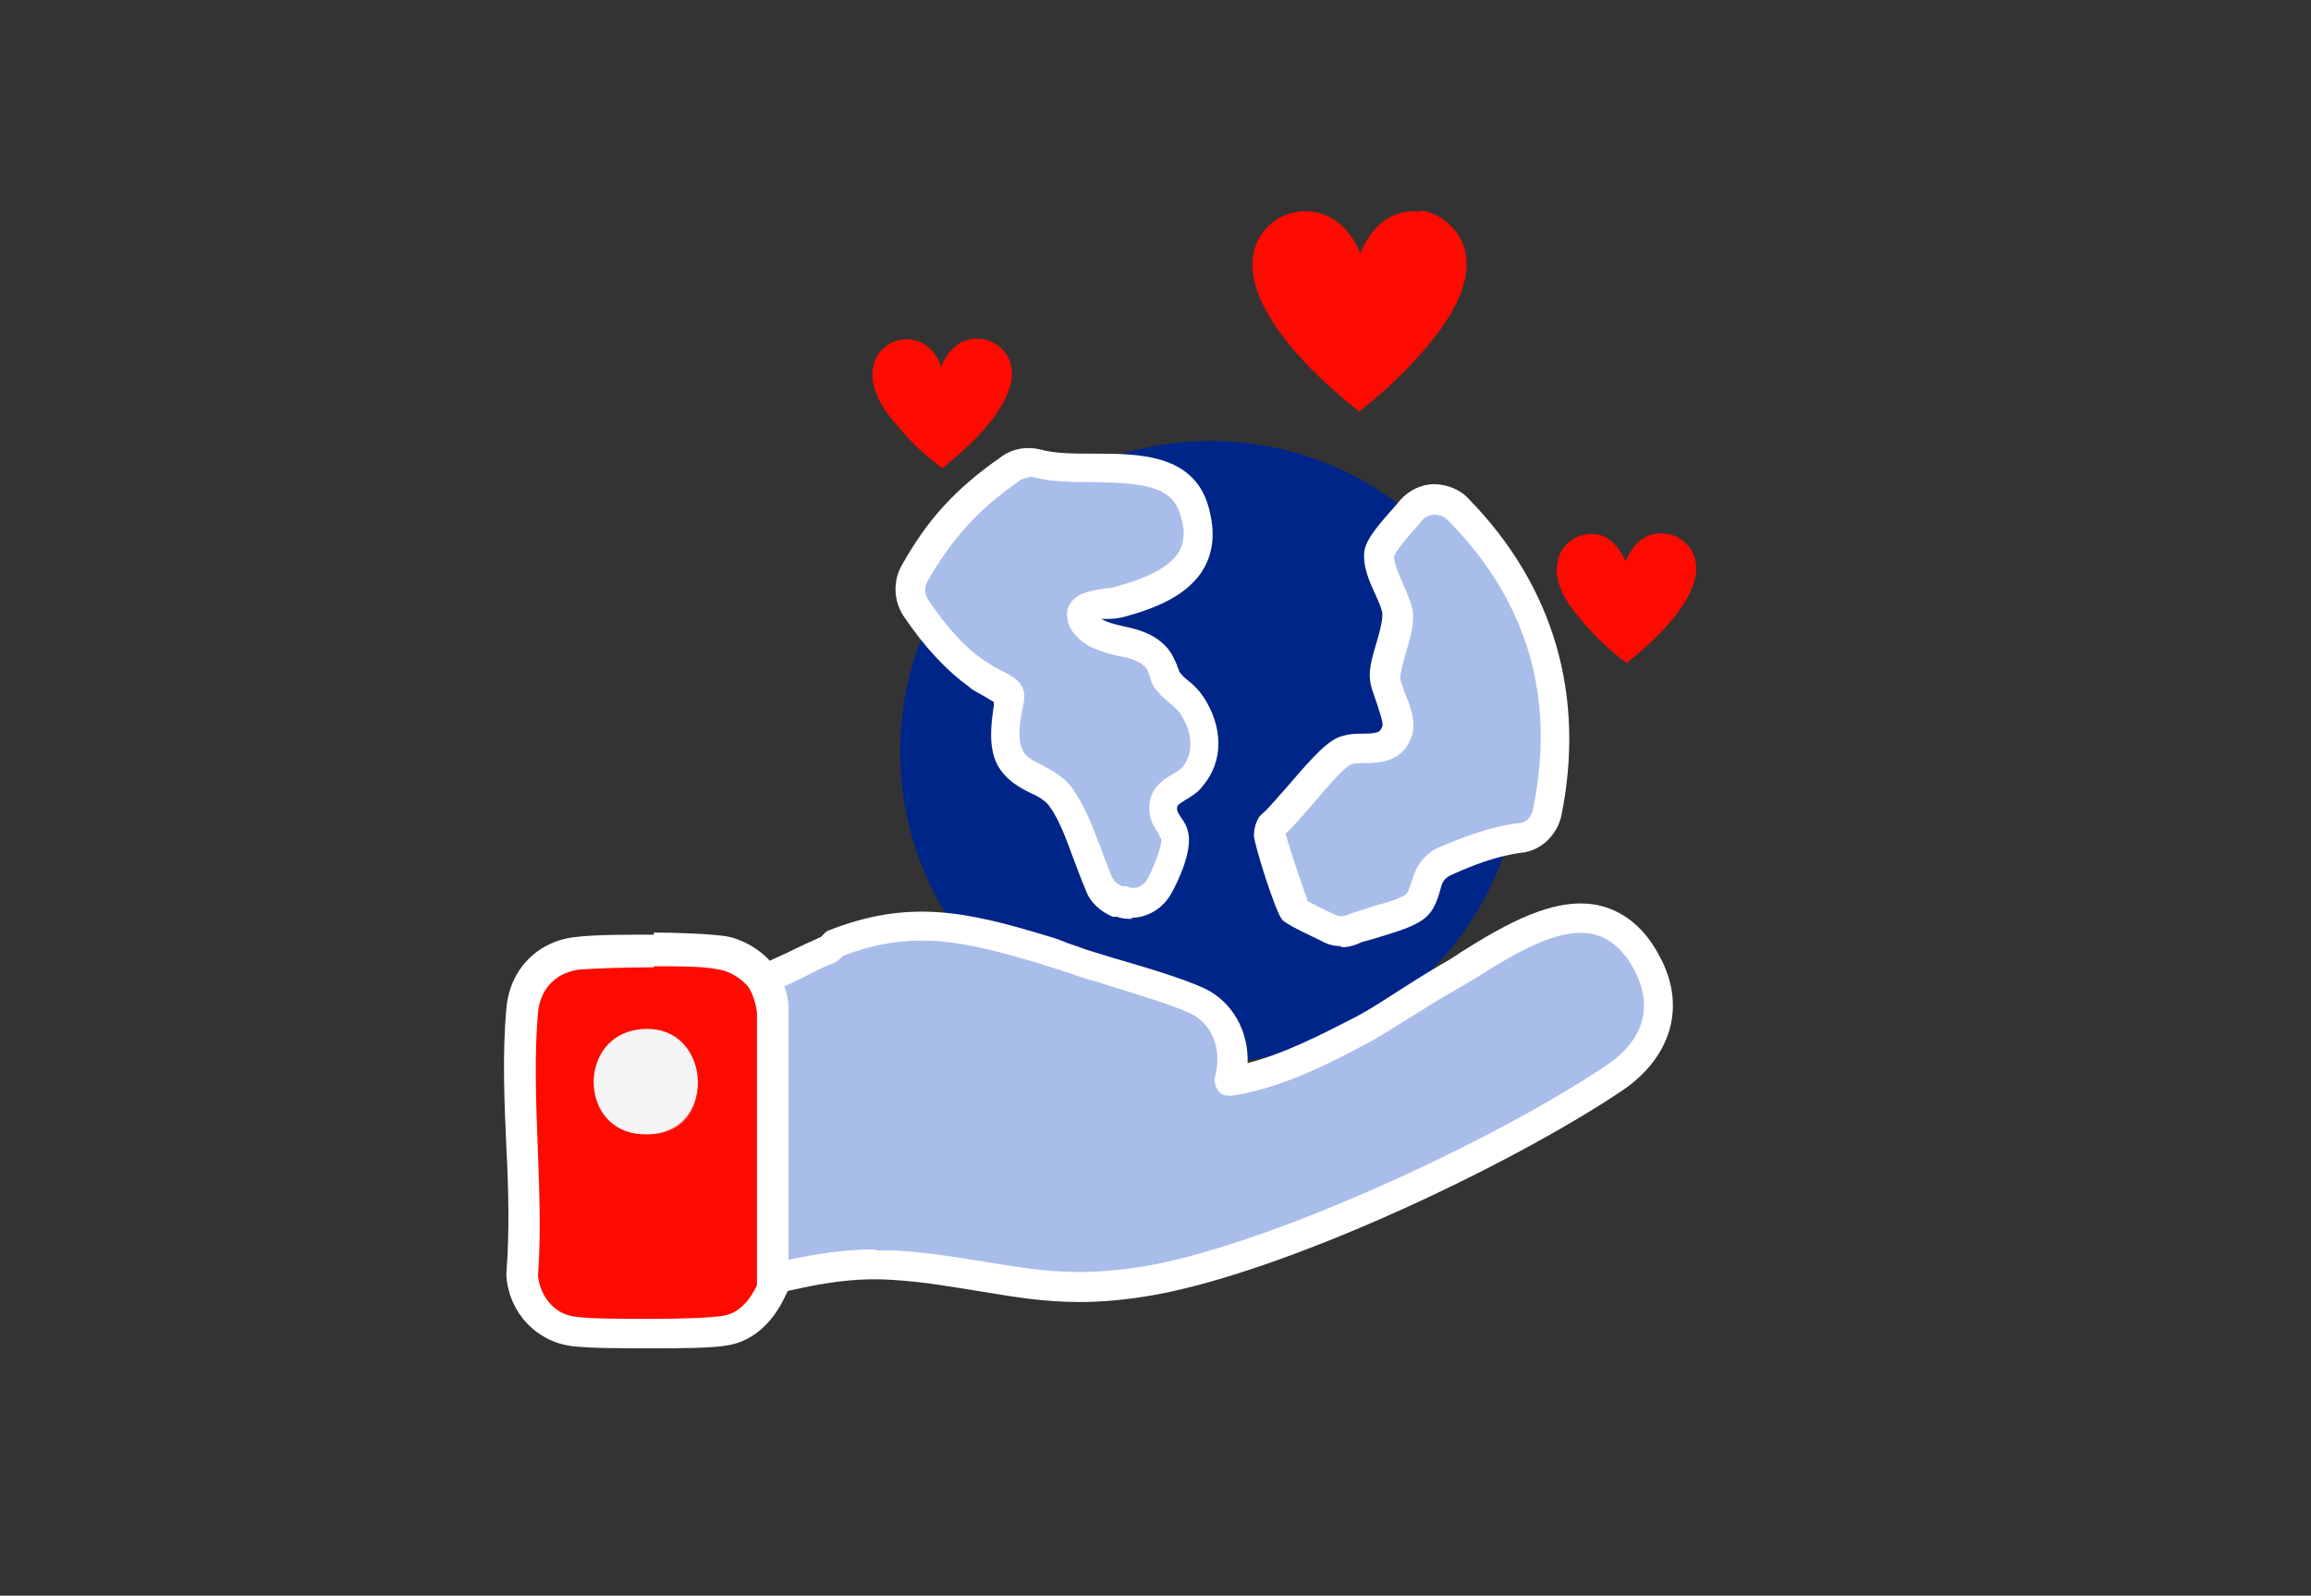
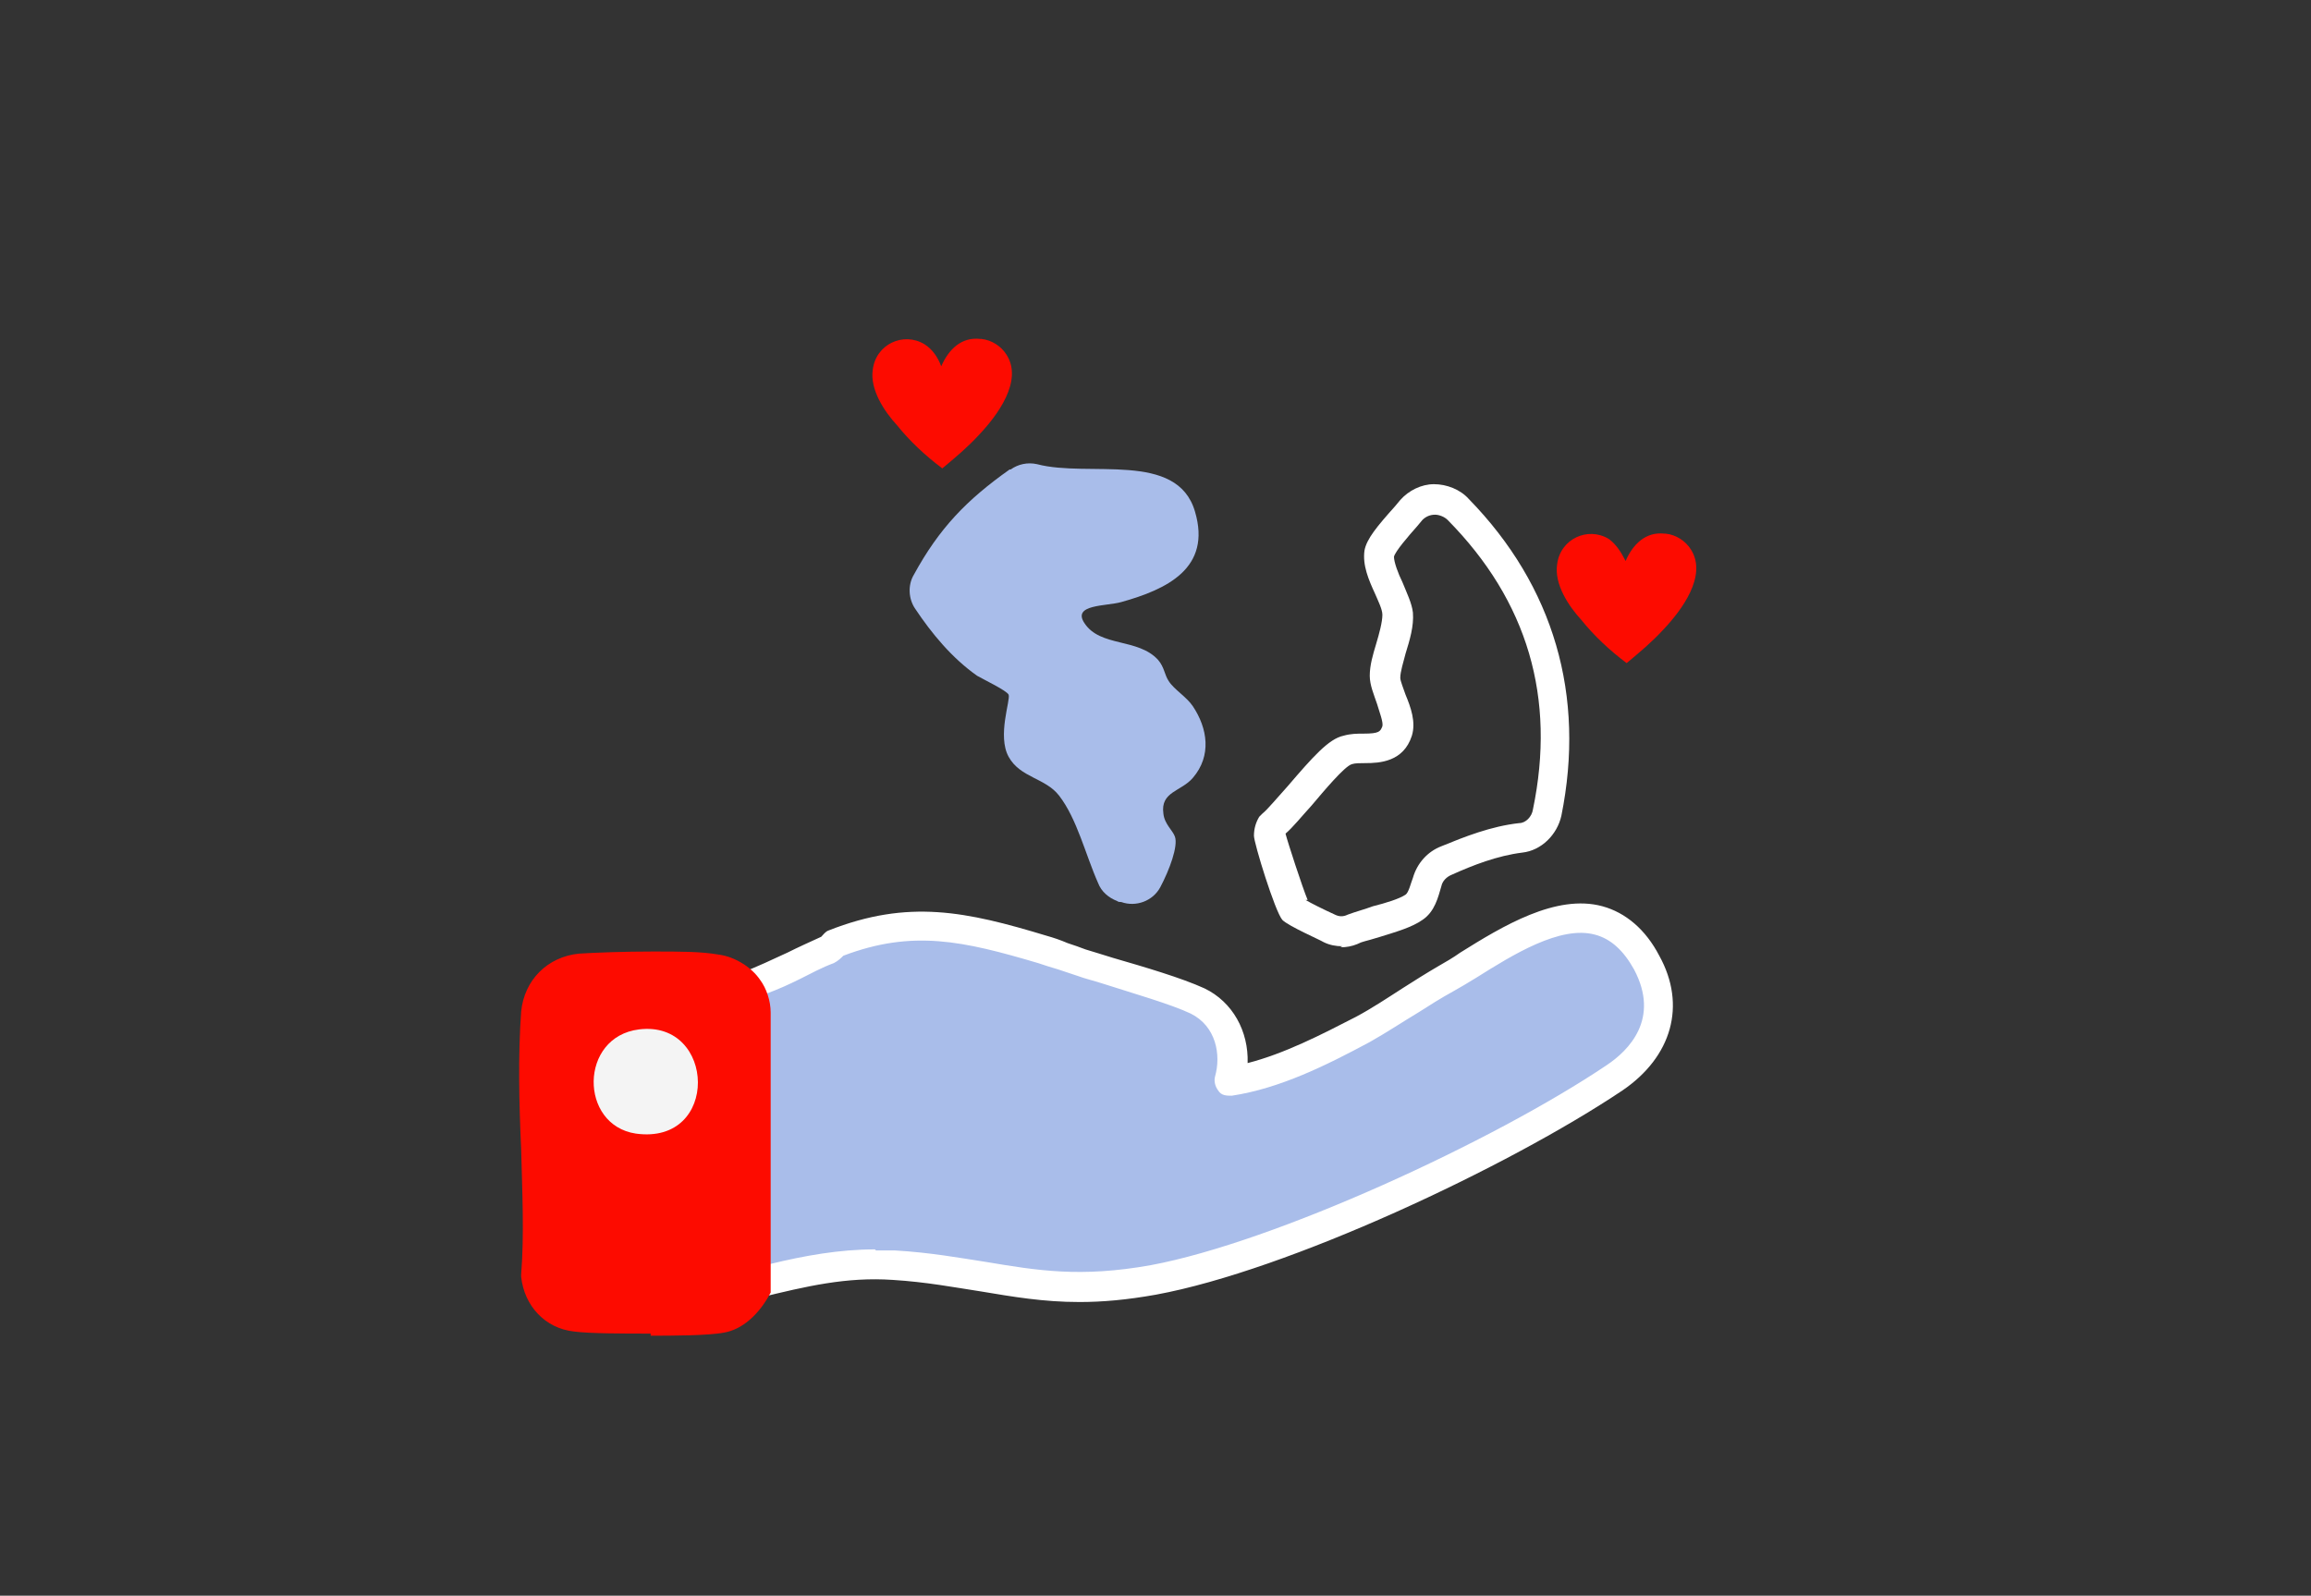
<svg xmlns="http://www.w3.org/2000/svg" id="Layer_1" version="1.1" viewBox="0 0 219.5 151.6">
  <rect x="0" y="0" width="219.5" height="151.6" fill="#333333" stroke="none" />
  <defs>
    <style>
      .st0 {
        fill: #f4f4f4;
      }

      .st1 {
        fill: #fd0b00;
      }

      .st2 {
        fill: #fff;
      }

      .st3 {
        fill: #002588;
      }

      .st4 {
        fill: #a9bdea;
      }
    </style>
  </defs>
-   <circle class="st3" cx="115" cy="71.4" r="29.5" />
  <g>
    <path class="st4" d="M71.8,122v-25.9c0-.8-.3-1.7-.8-2.4,2.6-1,5.1-2.4,7.7-3.4.3-.1.5-.5.6-.6,7.3-2.9,12.6-1.6,19.8.5,1.2.3,2.5.9,3.8,1.2,3.1.9,8.3,2.3,11,3.6,2.9,1.4,3.8,4.7,3,7.6,4.4-.7,8.8-2.9,12.7-4.9,2.7-1.4,5.2-3.3,7.8-4.8,5.7-3.3,14.4-10.2,19.1-1.5,2.4,4.3.9,8.3-3.1,11-10.5,7-31.5,16.9-43.8,19.2-10.5,2-15.1-.8-24.6-1.4-4.6-.3-8.7.6-13.1,1.8h0Z" />
    <path class="st2" d="M102.5,123.7c-3.4,0-6.3-.5-9.3-1-2.6-.4-5.2-.9-8.4-1.1-4.4-.3-8.2.6-12.7,1.7-.4.1-.9,0-1.2-.2-.3-.3-.5-.7-.5-1.1v-25.9c0-.5-.2-1.2-.5-1.6-.2-.4-.3-.8-.2-1.2s.4-.7.8-.9c1.5-.6,2.8-1.2,4.3-1.9,1-.5,2.1-1,3.2-1.5,0,0,0,0,0,0,.2-.2.4-.5.7-.6,7.6-3,13.1-1.8,20.7.5.7.2,1.3.4,2,.7.6.2,1.2.4,1.7.6.7.2,1.6.5,2.6.8,3.1.9,6.5,1.9,8.7,2.9,2.7,1.3,4.2,4.1,4.1,7.1,3.5-.9,7-2.7,10.3-4.4,1.5-.8,3-1.8,4.4-2.7,1.1-.7,2.2-1.4,3.4-2.1.7-.4,1.4-.8,2.1-1.3,4-2.5,9.1-5.6,13.5-4.4,2.2.6,4.1,2.2,5.4,4.7,2.6,4.7,1.2,9.6-3.5,12.8-10.9,7.3-31.8,17.1-44.3,19.4-2.8.5-5.1.7-7.3.7h0ZM83.2,118.8c.6,0,1.2,0,1.8,0,3.4.2,6.1.7,8.7,1.1,4.8.8,8.9,1.5,15.6.3,11.8-2.2,32.6-11.8,43.3-19,2.1-1.4,5.1-4.4,2.6-9.1-1-1.8-2.2-2.9-3.7-3.3-3.3-.9-7.8,1.9-11.3,4.1-.8.5-1.5.9-2.2,1.3-1.1.6-2.2,1.3-3.3,2-1.5.9-3,1.9-4.6,2.8-4.1,2.2-8.5,4.4-13.1,5.1-.5,0-1,0-1.3-.5-.3-.4-.4-.9-.3-1.3.6-2.1.1-4.8-2.3-6-1.9-.9-5.4-1.9-8.2-2.8-.9-.3-1.8-.5-2.6-.8-.6-.2-1.2-.4-1.8-.6-.7-.2-1.3-.4-1.9-.6-7.1-2.1-11.9-3.2-18.5-.7-.2.2-.5.5-.9.7-1.1.4-2.2,1-3.2,1.5-1,.5-2.1,1-3.2,1.4.2.5.2,1,.3,1.5v24.2c3.3-.8,6.6-1.4,10-1.4h0Z" />
  </g>
  <g>
    <path class="st1" d="M61.8,126.7c-2.6,0-5.8,0-7.3-.2-2.7-.3-4.7-2.4-5-5.2h0v-.2c.3-3.8.1-7.9,0-11.9-.2-4.4-.3-8.9,0-13.1.3-3,2.5-5.2,5.5-5.5,1.6-.1,4.3-.2,7-.2s4.6,0,6.3.3c1.5.2,3.1,1.2,3.9,2.4.6.8,1,2,1,3.1v26.6c-1.1,2.1-2.7,3.5-4.4,3.8-1.5.3-5.1.3-7,.3h0Z" />
-     <path class="st2" d="M62.1,91.8c2.4,0,4.8,0,6.1.3,1,.1,2.3.9,2.9,1.7.4.6.7,1.6.8,2.4v25.9c-.6,1.3-1.7,2.7-3.2,2.9-1.1.2-3.9.3-6.8.3s-5.9,0-7.2-.2c-2-.2-3.4-1.9-3.6-3.9.6-8.1-.7-17,0-25,.2-2.3,1.8-3.9,4.1-4.1,1.5-.1,4.2-.2,6.9-.2M66.3,102.9c0,2.5-1.6,4.9-4.8,4.9,3.3,0,4.8-2.4,4.8-4.9s-1.7-5.1-4.8-5.1c3.1,0,4.8,2.6,4.8,5.1M62.1,88.8h0c-2.7,0-5.5,0-7.2.2-3.8.3-6.5,3.1-6.8,6.8-.4,4.3-.2,8.9,0,13.3.2,3.9.3,8,0,11.8v.2s0,.2,0,.2c.3,3.5,2.9,6.2,6.3,6.6,1.6.2,5.1.2,7.5.2s5.8,0,7.3-.3c2.3-.4,4.2-2.1,5.4-4.7l.3-.6v-26.5s0-.2,0-.2c0-1.4-.6-2.8-1.3-3.9-1-1.5-3.1-2.8-5-3-1.7-.2-4.5-.3-6.5-.3h0Z" />
  </g>
  <path class="st0" d="M60.7,97.8c7.3-.9,7.7,11-.3,9.9-5.4-.8-5.4-9.2.3-9.9Z" />
  <g>
    <path class="st4" d="M96,44.6c.7-.5,1.6-.7,2.5-.5,4.9,1.3,13.3-1.3,15,4.5,1.6,5.4-2.7,7.4-7,8.6-1.4.4-4.7.2-3.5,2,1.5,2.3,5.1,1.4,7,3.5.6.7.6,1.4,1,2,.5.8,1.7,1.5,2.3,2.4,1.4,2.1,1.8,4.7,0,6.8-1.1,1.3-3.1,1.3-2.8,3.4.1,1,.9,1.6,1.1,2.2.3.9-.5,3.1-1.4,4.8-.7,1.3-2.3,1.9-3.7,1.4-.1,0-.3,0-.4-.1-.8-.3-1.5-.9-1.8-1.7-1.2-2.7-2-6.1-3.7-8.3-1.3-1.7-3.7-1.7-4.8-3.7s.2-5.4,0-5.9c-.2-.4-2.3-1.4-3-1.8-2.4-1.7-4.3-4-5.9-6.4-.6-.9-.7-2.2-.1-3.2,2.4-4.4,5-7.1,9.1-10h0Z" />
-     <path class="st2" d="M107.6,87.3c-.5,0-1,0-1.5-.2h-.4c-1.2-.5-2.2-1.4-2.6-2.6-.4-.9-.7-1.8-1.1-2.8-.7-1.9-1.4-3.9-2.4-5.2-.4-.5-1.1-.9-1.8-1.2-1-.5-2.3-1.2-3.1-2.7-.9-1.8-.5-4.2-.3-5.6,0,0,0-.2,0-.3-.3-.2-.7-.4-1-.6-.5-.3-1-.5-1.3-.8-2.2-1.6-4.2-3.7-6.3-6.8-.9-1.4-1-3.2-.2-4.7,2.5-4.5,5.2-7.4,9.5-10.4,1.1-.8,2.4-1,3.7-.7,1.4.4,3.2.4,5.1.4,4.2,0,9.5,0,10.9,5.1.6,2.2.5,4-.4,5.7-1.5,2.7-4.7,3.9-7.6,4.7-.4.1-.9.2-1.5.2-.2,0-.4,0-.7,0,.5.3,1.2.5,2.1.7,1.4.3,3,.7,4.2,2.1.5.6.7,1.2.9,1.6,0,.2.2.4.2.6.2.3.5.6.9.9.5.4,1,.9,1.4,1.5,1.9,2.9,1.9,6.1,0,8.4-.5.7-1.2,1.1-1.7,1.4-.8.5-.8.5-.8.9,0,.2.2.5.4.8.2.3.5.7.6,1.2.6,1.8-1,5-1.5,5.9-.8,1.5-2.3,2.4-3.9,2.4h0ZM97.7,45.4c-.3,0-.7.1-.9.3h0c-4,2.8-6.3,5.4-8.7,9.5-.3.5-.3,1.2,0,1.7,1.9,2.8,3.6,4.7,5.6,6,.2.1.6.4,1,.6,1.4.7,2.1,1.1,2.4,1.8.3.6.2,1.2,0,2.1-.2,1.1-.5,2.8,0,3.8.3.7.9,1,1.9,1.5.9.5,1.9,1,2.7,2,1.3,1.7,2.1,3.9,2.9,6,.3.9.7,1.8,1,2.6.2.4.5.7,1,.9h.4c.8.4,1.6,0,2-.7.9-1.8,1.4-3.4,1.3-3.8,0,0-.2-.2-.2-.4-.3-.5-.8-1.1-.9-2-.3-2.2,1.2-3.2,2.1-3.7.4-.2.8-.5,1-.7,1.6-2,.3-4.4-.2-5.1-.2-.3-.6-.7-1-1-.5-.4-1-.9-1.4-1.4-.3-.4-.4-.8-.5-1.2-.1-.3-.2-.5-.3-.7-.6-.7-1.6-1-2.8-1.2-1.5-.4-3.2-.8-4.3-2.4-.6-1-.5-1.8-.3-2.3.6-1.3,2.2-1.5,3.5-1.7.4,0,.8-.1,1.1-.2,2.2-.6,4.9-1.6,5.9-3.3.5-.9.6-2.1.1-3.5-.8-2.8-3.7-3-8.3-3.1-2,0-4,0-5.8-.5-.1,0-.2,0-.3,0h0ZM96,44.6h0Z" />
  </g>
  <g>
-     <path class="st4" d="M144.5,79.6c-2.5.3-4.8,1.2-7.1,2.2-.9.4-1.6,1.1-1.8,2.1s-.5,1.9-1.2,2.4c-1.2.9-4,1.3-5.9,2.1-.7.3-1.5.2-2.3,0-1.3-.6-3.2-1.5-3.4-1.8-.3-.4-2.3-6.5-2.4-7.1,0-.3,0-.7.3-.9,1.6-1.2,5.5-6.7,7.1-7.1,1.8-.4,4,.4,4.7-1.8.5-1.5-1.2-3.7-1.1-5.1,0-1.7,1.4-4.2,1.2-6-.1-1.7-2-4.1-1.7-5.8.1-.9,1.7-2.6,3.1-4.1,1.2-1.3,3.2-1.4,4.5,0,7.7,7.9,10.7,17.7,8.4,28.8-.3,1.2-1.3,2.2-2.5,2.4h0Z" />
    <path class="st2" d="M127.5,89.9c-.6,0-1.2-.1-1.8-.4-.3-.2-3.3-1.5-3.9-2.1-.7-.8-2.7-7.3-2.7-8,0-.7.2-1.3.5-1.8,0,0,.2-.2.3-.3.5-.4,1.4-1.5,2.4-2.6,2.4-2.8,3.9-4.5,5.3-4.8.7-.2,1.3-.2,1.9-.2,1.5,0,1.6-.2,1.8-.7.1-.4-.3-1.4-.5-2.1-.3-.9-.7-1.8-.7-2.7,0-1,.3-2,.6-3,.3-1,.6-2.1.6-2.8,0-.5-.4-1.3-.7-2-.6-1.3-1.2-2.7-1-4.1.2-1.1,1.2-2.3,2.9-4.2l.5-.6c.8-.9,2-1.5,3.2-1.5,1.2,0,2.5.5,3.3,1.4,8.1,8.3,11.1,18.7,8.8,30.1-.4,1.8-1.9,3.3-3.7,3.5h0c-2.4.3-4.7,1.2-6.7,2.1-.5.2-.9.6-1,1.1-.3,1-.6,2.4-1.8,3.2-1,.7-2.4,1.1-4,1.6s-1.6.4-2.2.7c-.5.2-1,.3-1.6.3h0ZM124,85.5c.5.3,1.7.9,2.8,1.4.4.2.8.2,1.2,0,.8-.3,1.6-.5,2.4-.8,1.2-.3,2.5-.7,3.1-1.1.3-.2.5-1.1.7-1.6.4-1.4,1.4-2.5,2.7-3,2.2-.9,4.7-1.9,7.4-2.2h0c.6,0,1.2-.6,1.3-1.3,2.2-10.6-.5-19.8-8.1-27.5-.3-.3-.8-.5-1.2-.5-.5,0-.9.2-1.2.5l-.5.6c-.8.9-2.1,2.4-2.2,2.9,0,.5.4,1.6.8,2.4.4,1,.9,2,1,2.9.1,1.3-.3,2.6-.7,3.9-.2.8-.5,1.7-.5,2.3,0,.3.3,1,.5,1.6.5,1.2,1,2.6.6,3.9-.8,2.5-3.1,2.6-4.4,2.6-.5,0-1,0-1.3.1-.7.2-2.7,2.6-3.8,3.9-1,1.1-1.8,2.1-2.5,2.7.2.8,1.6,5.1,2.1,6.3h0ZM124.1,85.7h0ZM123.8,85.4h0Z" />
  </g>
-   <path class="st1" d="M134.9,20.1c-2.8-.3-4.7,1.5-5.7,4-.5-1.3-1.3-2.5-2.6-3.3-3.2-1.9-7.2.1-7.6,3.7-.4,2.9,1.8,6.2,3.5,8.3,1.9,2.3,4.3,4.5,6.6,6.3,1.9-1.5,3.8-3.2,5.4-5,2.6-2.8,6.5-7.9,4-11.8-.8-1.2-2.2-2.2-3.7-2.3h0Z" />
  <path class="st1" d="M93.1,32.2c-1.8-.2-3,1-3.7,2.6-.3-.8-.8-1.6-1.6-2.1-2-1.2-4.6,0-4.9,2.4-.3,1.9,1.1,4,2.3,5.3,1.2,1.5,2.7,2.9,4.3,4.1,1.2-1,2.4-2,3.5-3.2,1.7-1.8,4.2-5.1,2.6-7.6-.5-.8-1.4-1.4-2.4-1.5h0Z" />
  <path class="st1" d="M158.1,50.7c-1.8-.2-3,1-3.7,2.6-.4-.8-.9-1.6-1.6-2.1-2-1.2-4.6,0-4.9,2.4-.3,1.9,1.1,4,2.3,5.3,1.2,1.5,2.7,2.9,4.3,4.1,1.2-1,2.4-2,3.5-3.2,1.7-1.8,4.2-5.1,2.6-7.6-.5-.8-1.4-1.4-2.4-1.5h0Z" />
</svg>